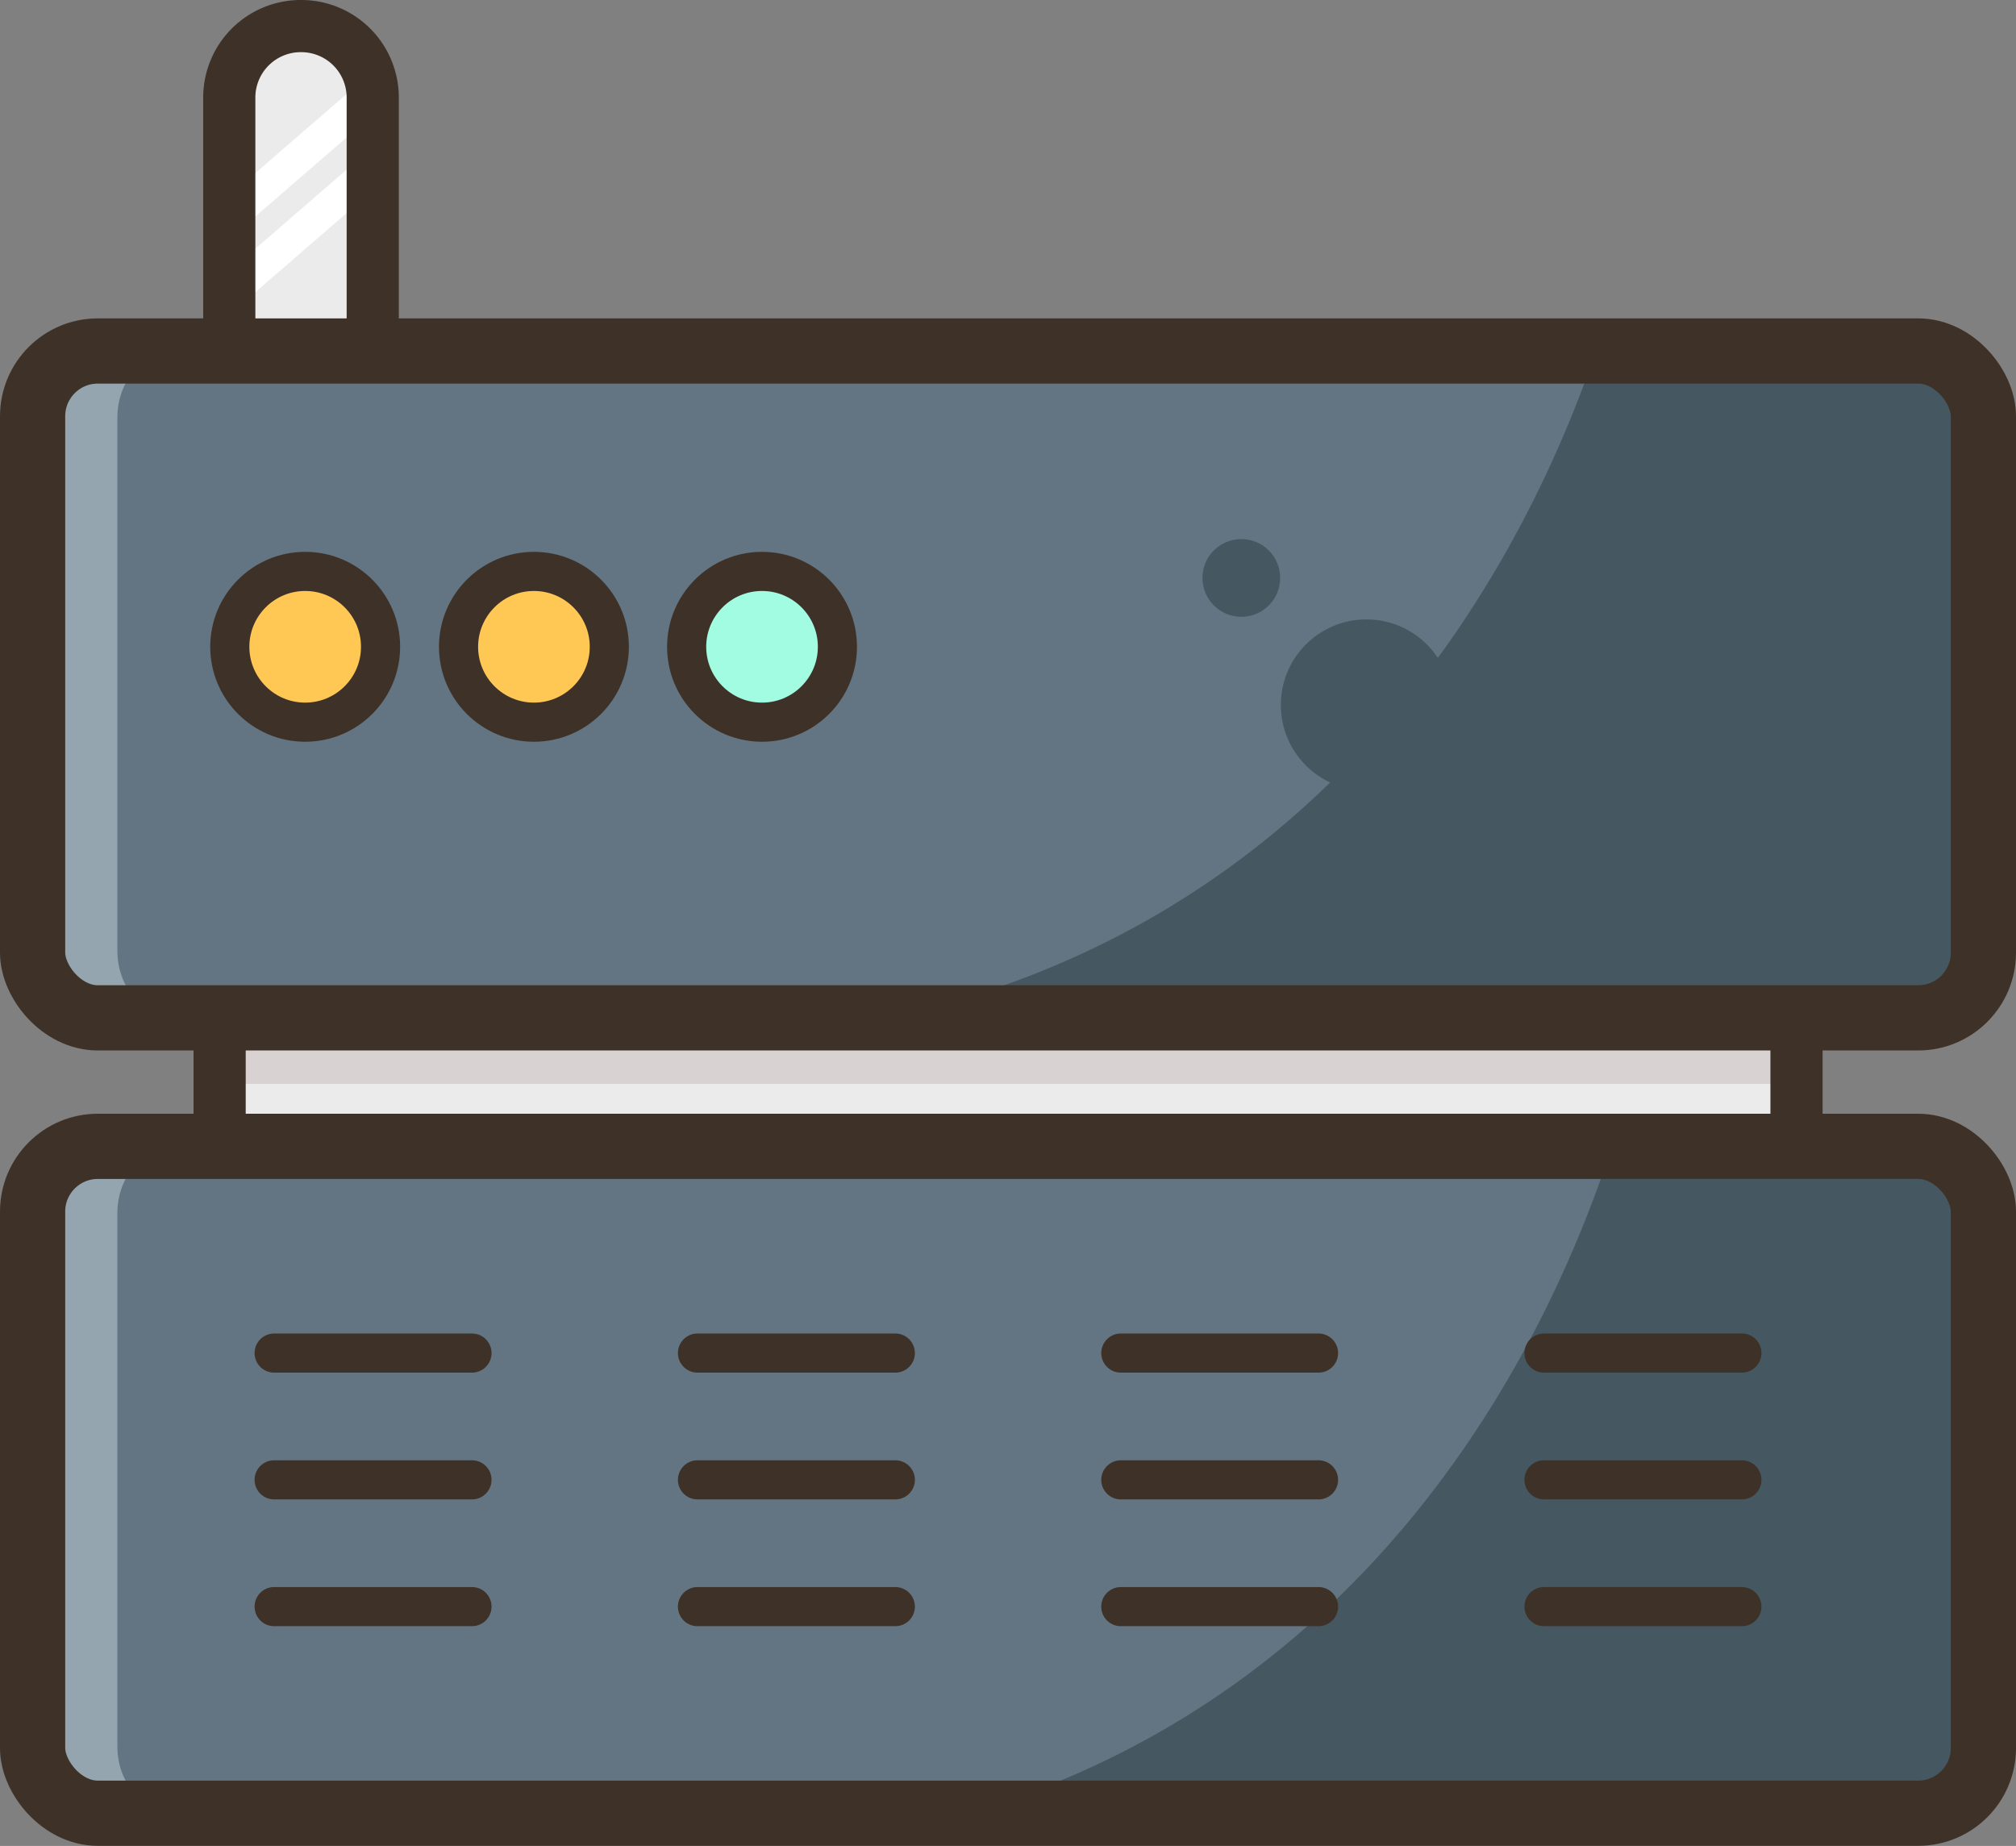
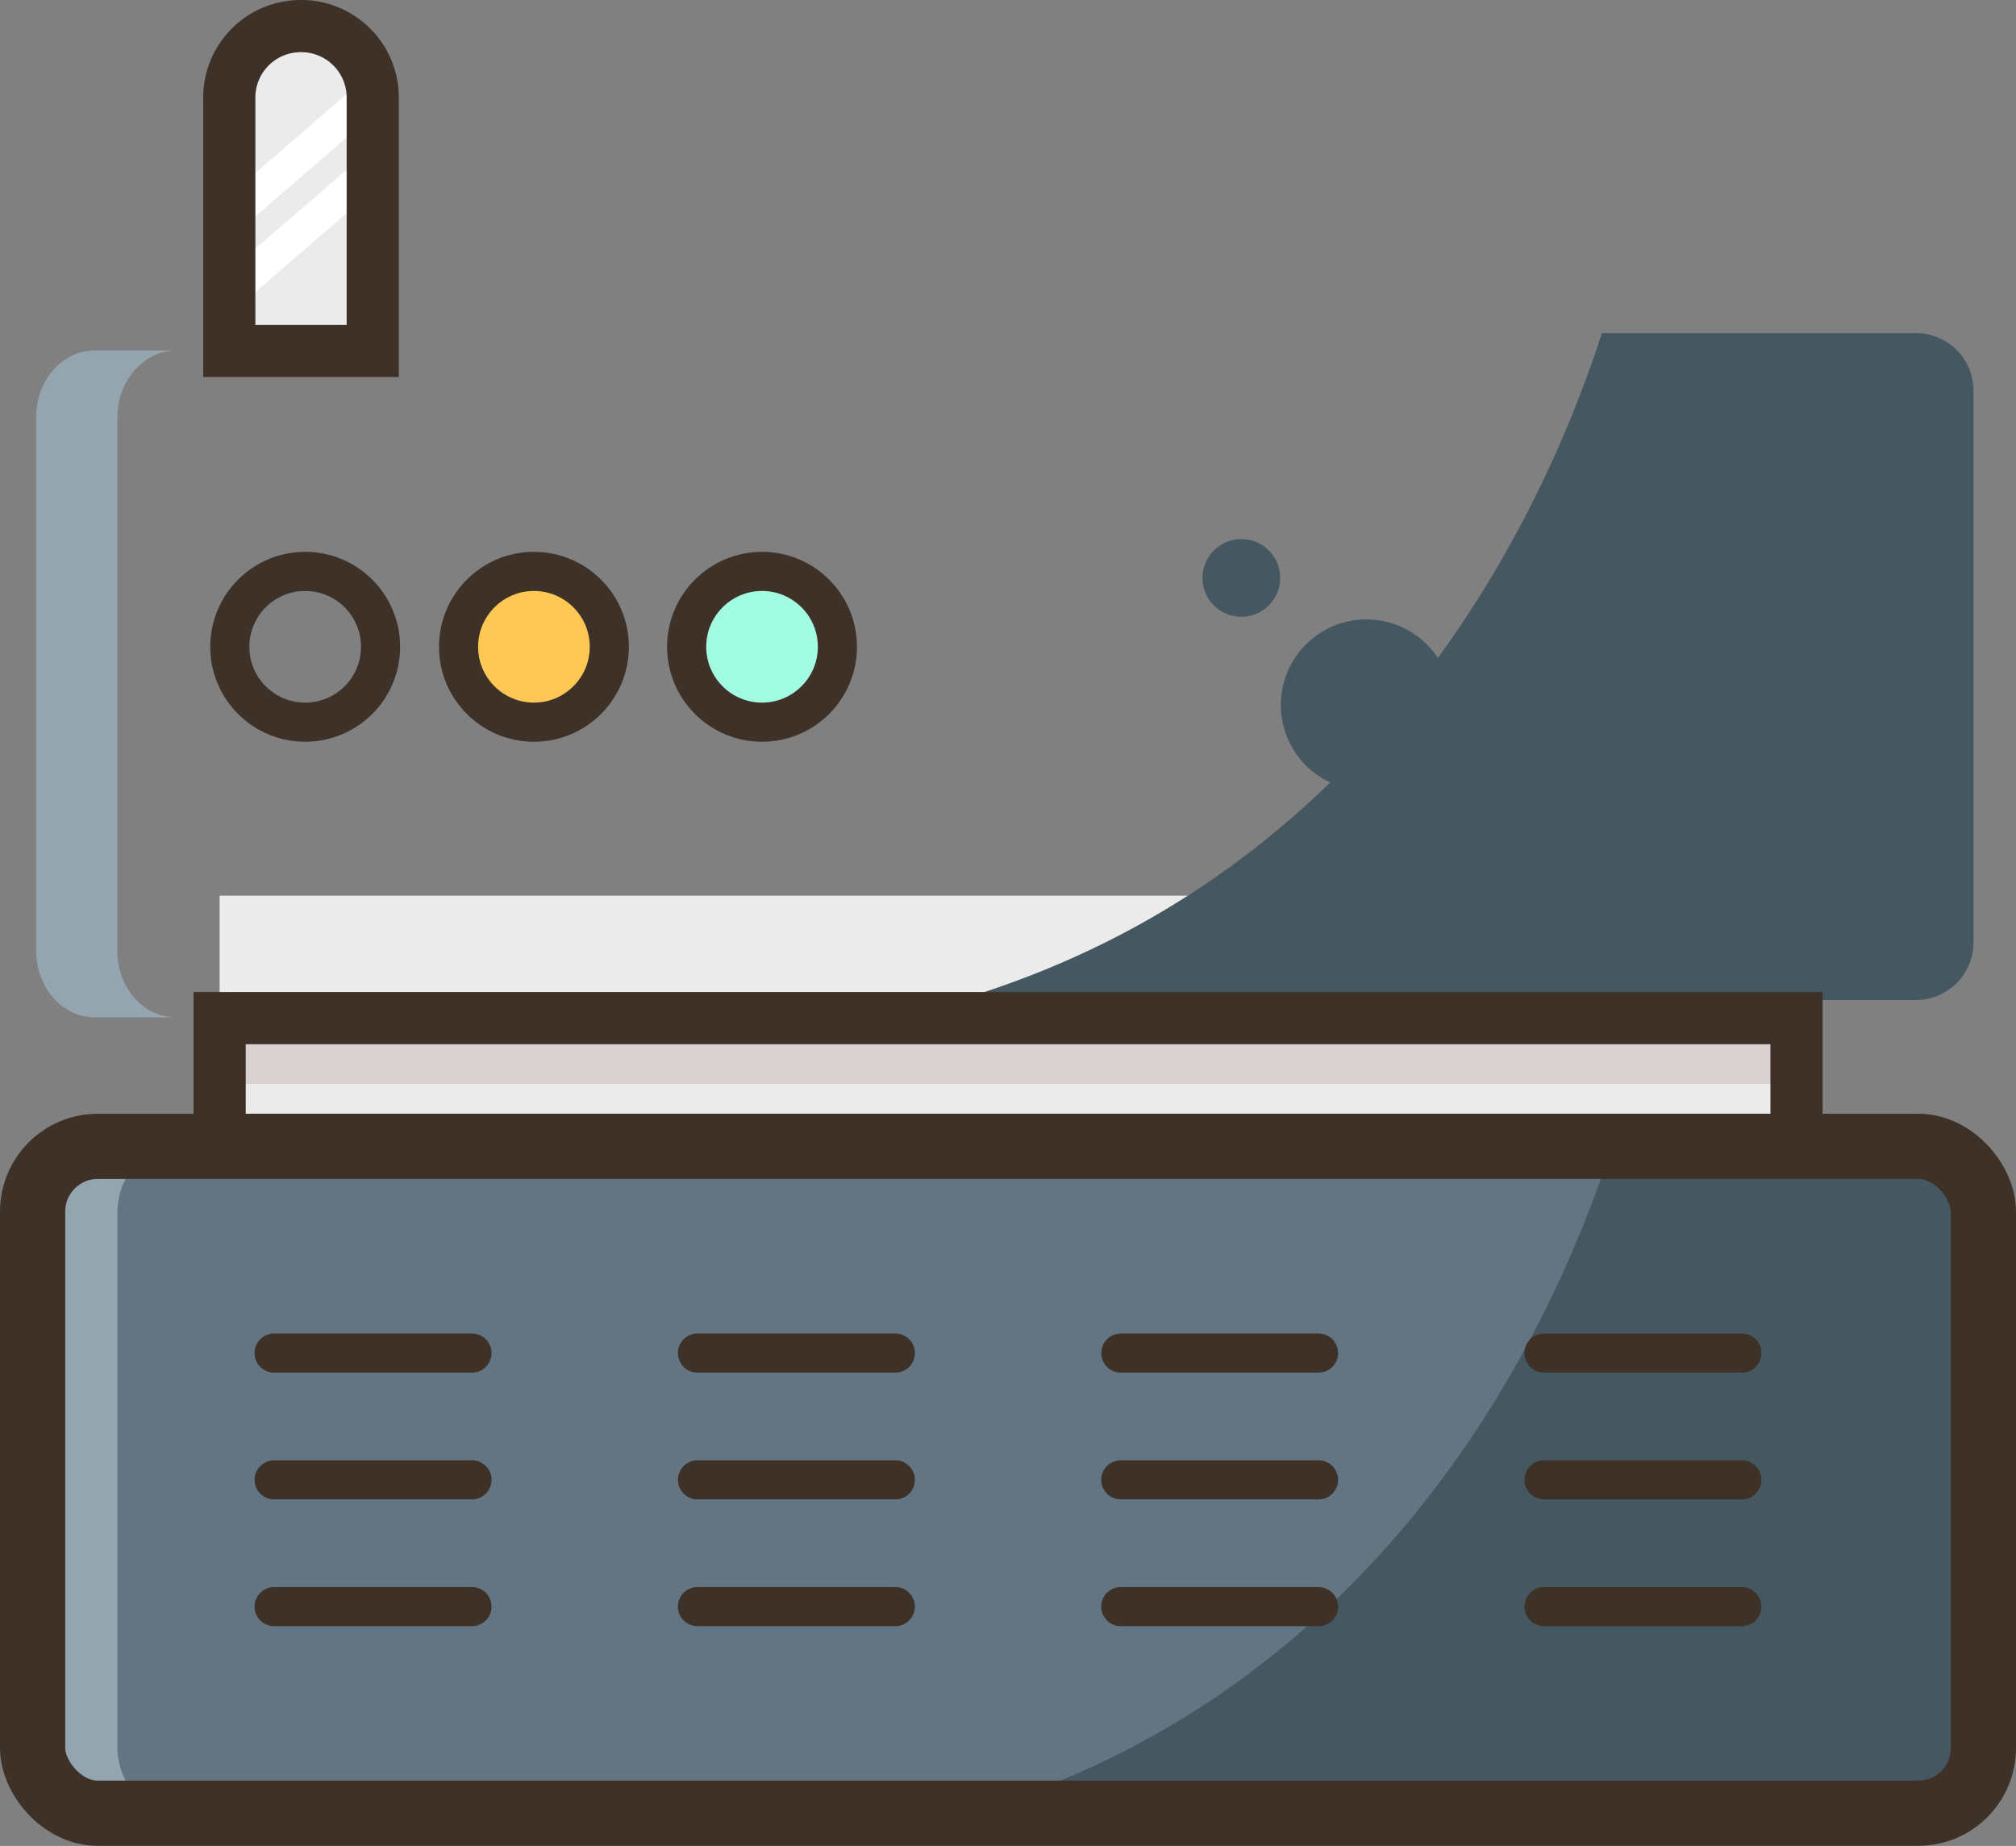
<svg xmlns="http://www.w3.org/2000/svg" viewBox="0 0 154.58 141.53">
  <rect x="0" y="0" width="154.58" height="141.53" fill="#808080" stroke="none" />
  <defs>
    <style>.cls-1{fill:#ecebeb;}.cls-2{fill:#d8d2d2;}.cls-3{fill:#637582;}.cls-4{fill:#94a5af;}.cls-5{fill:#455760;}.cls-6{fill:#ffc754;}.cls-7{fill:#a2fce2;}.cls-10,.cls-11,.cls-8,.cls-9{fill:none;stroke:#3e3127;stroke-miterlimit:10;}.cls-11,.cls-8{stroke-width:3px;}.cls-9{stroke-width:5px;}.cls-10{stroke-width:4px;}.cls-11{stroke-linecap:round;}.cls-12{fill:#fff;}</style>
  </defs>
  <title>Asset 29</title>
  <g id="Layer_2" data-name="Layer 2">
    <g id="Layer_1-2" data-name="Layer 1">
      <rect class="cls-1" x="16.84" y="68.67" width="120.91" height="26.11" />
      <rect class="cls-2" x="17.78" y="78.06" width="118.56" height="5.04" />
      <path class="cls-1" d="M22,2H24.2a4.37,4.37,0,0,1,4.37,4.37V26.91a0,0,0,0,1,0,0h-11a0,0,0,0,1,0,0V6.37A4.37,4.37,0,0,1,22,2Z" />
-       <rect class="cls-3" x="3.46" y="26.9" width="149.58" height="51.13" rx="5" />
      <path class="cls-4" d="M13.51,78H7.24c-2.46,0-4.47-2.3-4.47-5.14V32c0-2.83,2-5.13,4.47-5.13h6.27C11,26.9,9,29.2,9,32V72.9C9,75.74,11,78,13.51,78Z" />
      <path class="cls-5" d="M151.32,30V72.26a4.41,4.41,0,0,1-4.41,4.41H73.54c31.92-9.53,44.71-37,49.29-51.13h24.08A4.41,4.41,0,0,1,151.32,30Z" />
-       <circle class="cls-6" cx="23.45" cy="49.59" r="5.78" />
      <circle class="cls-7" cx="58.43" cy="49.59" r="5.78" />
      <circle class="cls-6" cx="40.94" cy="49.59" r="5.78" />
      <circle class="cls-8" cx="40.94" cy="49.59" r="5.78" />
-       <rect class="cls-9" x="2.5" y="26.91" width="149.58" height="51.13" rx="5" />
      <rect class="cls-10" x="16.84" y="78.06" width="120.91" height="24.77" />
      <circle class="cls-8" cx="23.4" cy="49.59" r="5.78" />
      <rect class="cls-3" x="3.46" y="87.89" width="149.58" height="51.13" rx="5" />
      <path class="cls-5" d="M152.08,92.31v42.3a4.4,4.4,0,0,1-4.41,4.41H74.3c31.92-9.52,44.71-37,49.29-51.12h24.08A4.4,4.4,0,0,1,152.08,92.31Z" />
      <line class="cls-11" x1="21.02" y1="103.74" x2="36.19" y2="103.74" />
      <line class="cls-11" x1="21.02" y1="113.46" x2="36.19" y2="113.46" />
      <line class="cls-11" x1="21.02" y1="123.18" x2="36.19" y2="123.18" />
      <line class="cls-11" x1="53.48" y1="103.74" x2="68.65" y2="103.74" />
      <line class="cls-11" x1="53.48" y1="113.46" x2="68.65" y2="113.46" />
      <line class="cls-11" x1="53.48" y1="123.18" x2="68.65" y2="123.18" />
      <line class="cls-11" x1="85.94" y1="103.74" x2="101.1" y2="103.74" />
      <line class="cls-11" x1="85.94" y1="113.46" x2="101.1" y2="113.46" />
      <line class="cls-11" x1="85.94" y1="123.18" x2="101.1" y2="123.18" />
      <line class="cls-11" x1="118.39" y1="103.74" x2="133.56" y2="103.74" />
      <line class="cls-11" x1="118.39" y1="113.46" x2="133.56" y2="113.46" />
      <line class="cls-11" x1="118.39" y1="123.18" x2="133.56" y2="123.18" />
      <polygon class="cls-12" points="27.86 9.43 17.67 18.25 17.67 14.92 27.86 6.1 27.86 9.43" />
      <polygon class="cls-12" points="27.86 15.23 17.67 24.05 17.67 20.72 27.86 11.9 27.86 15.23" />
      <path class="cls-10" d="M23.1,2h0a5.48,5.48,0,0,1,5.48,5.48V26.91a0,0,0,0,1,0,0h-11a0,0,0,0,1,0,0V7.48A5.48,5.48,0,0,1,23.1,2Z" />
      <circle class="cls-8" cx="58.43" cy="49.59" r="5.78" />
      <circle class="cls-5" cx="104.77" cy="54.05" r="6.56" />
      <circle class="cls-5" cx="95.18" cy="44.31" r="2.98" />
      <path class="cls-4" d="M13.51,139H7.24c-2.46,0-4.47-2.3-4.47-5.13V93c0-2.83,2-5.13,4.47-5.13h6.27C11,87.89,9,90.19,9,93V133.9C9,136.73,11,139,13.51,139Z" />
      <rect class="cls-9" x="2.5" y="87.89" width="149.58" height="51.13" rx="5" />
    </g>
  </g>
</svg>